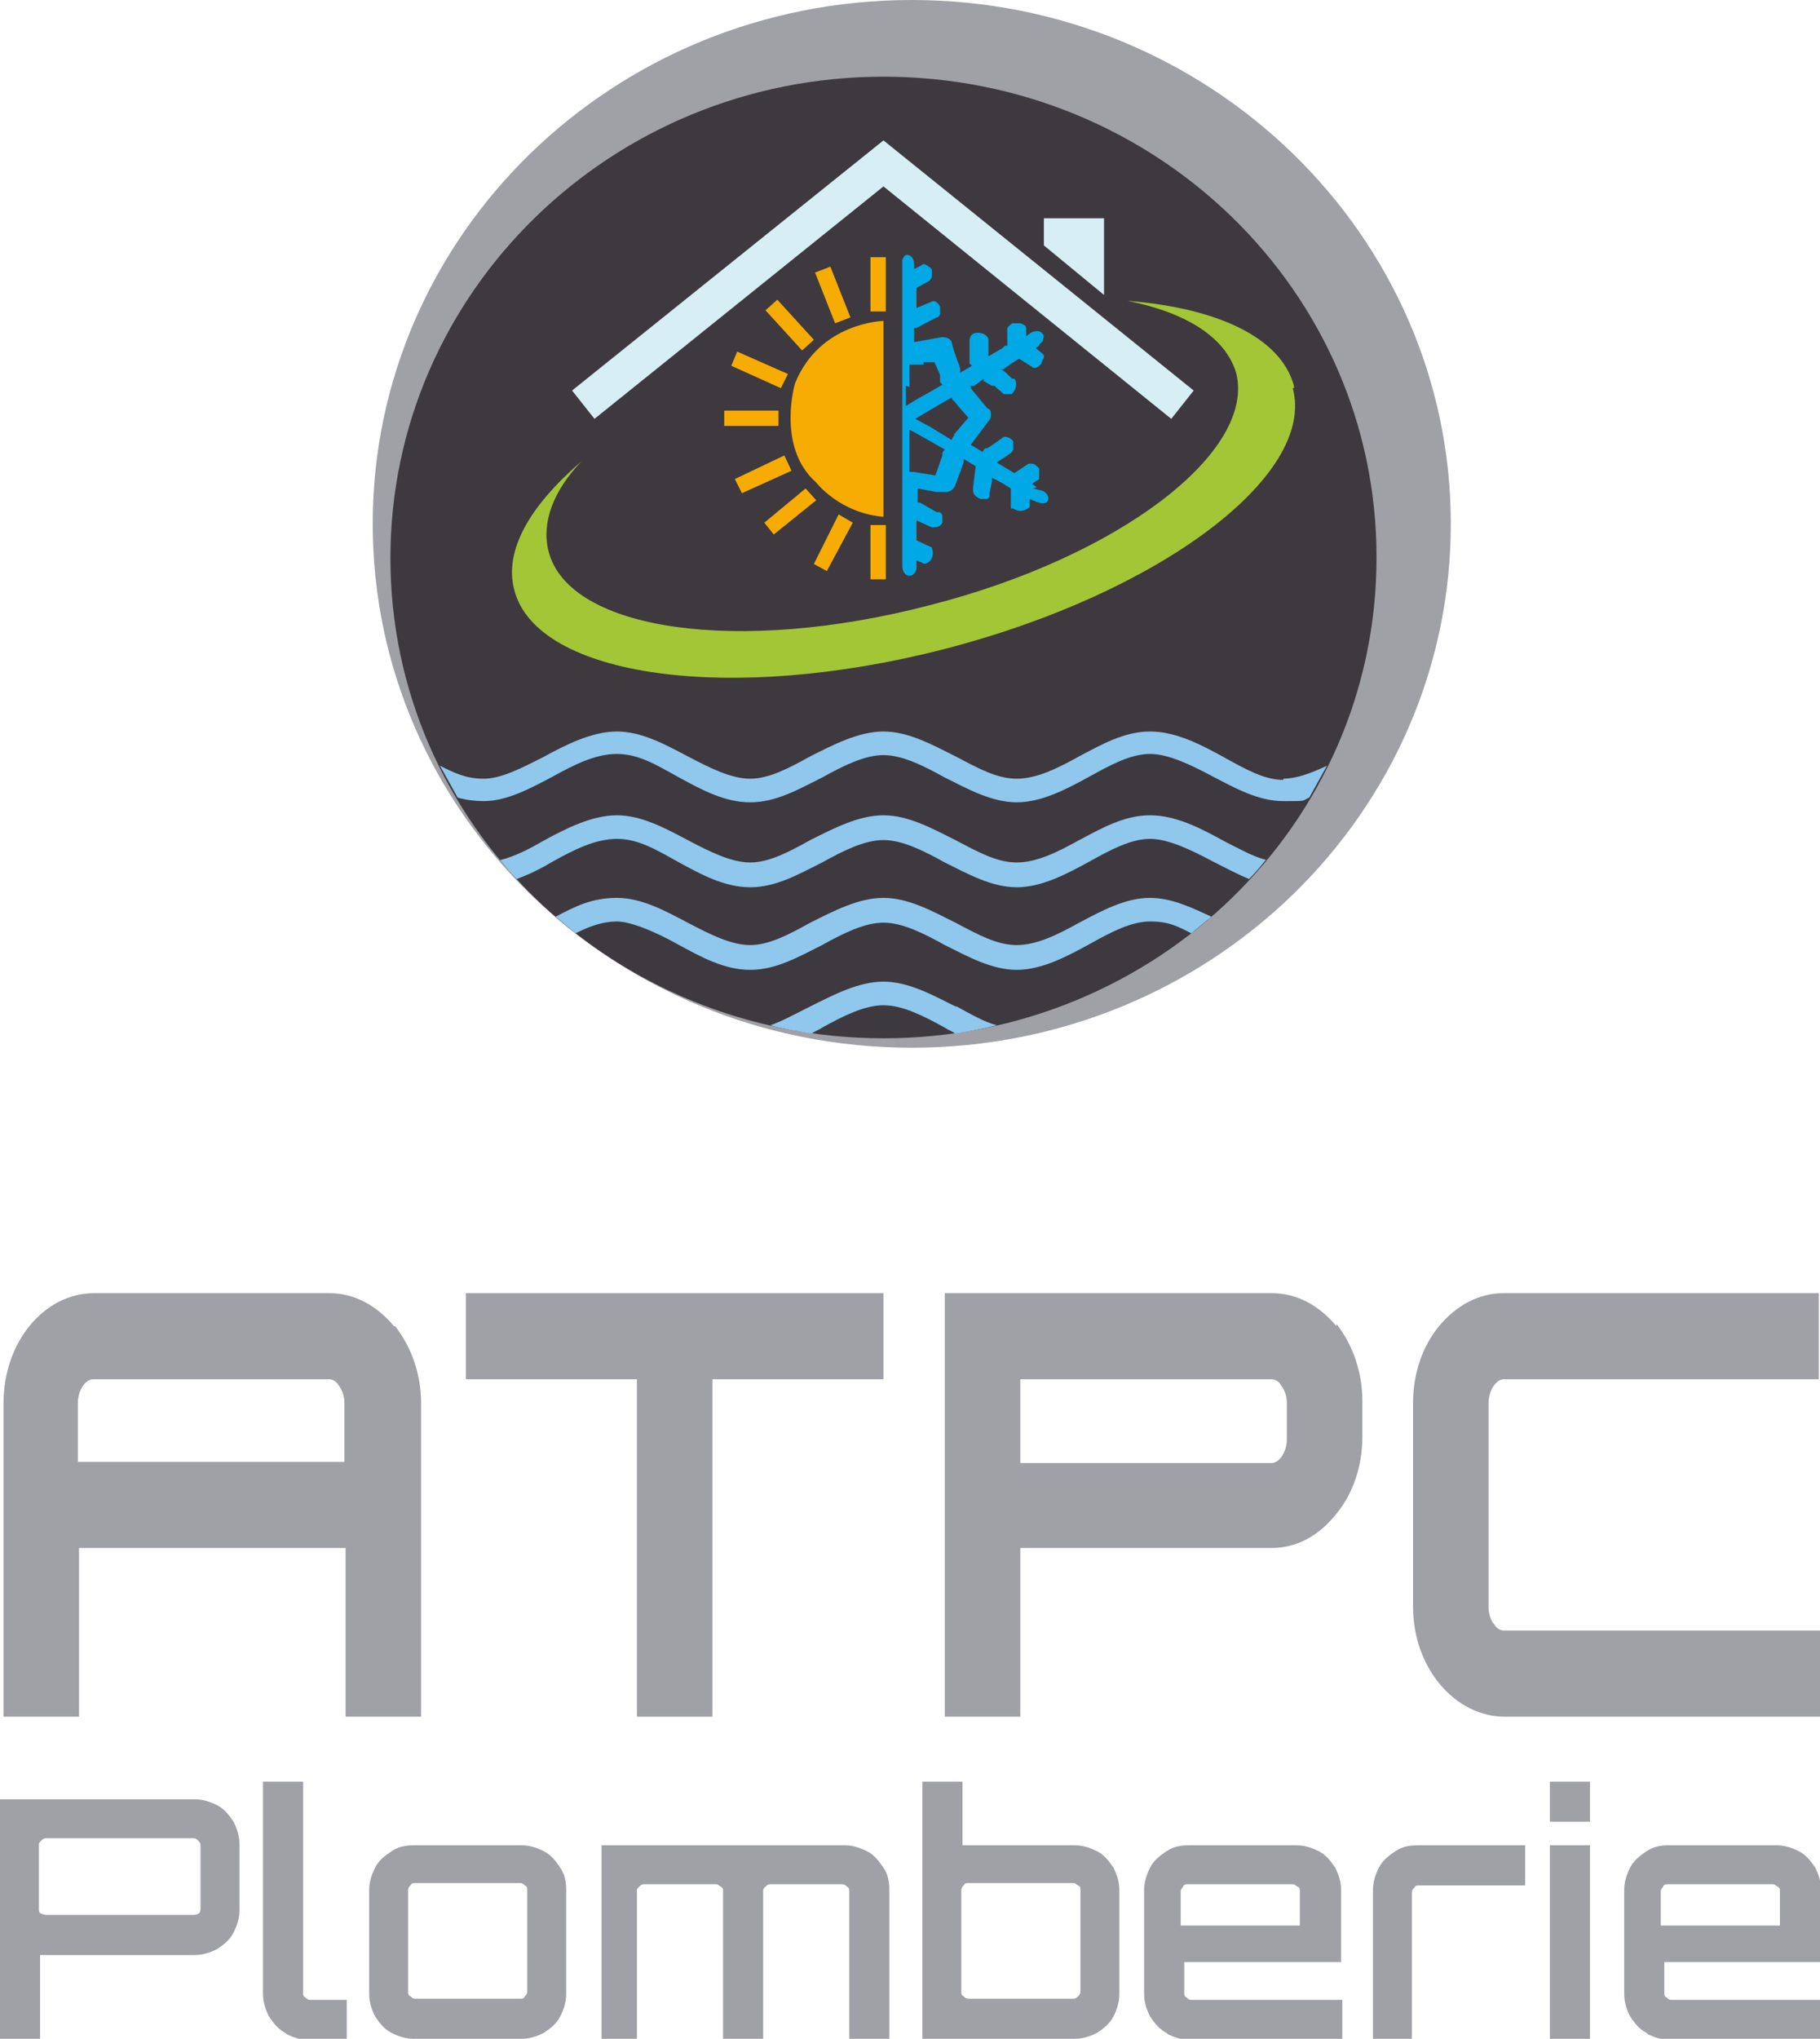
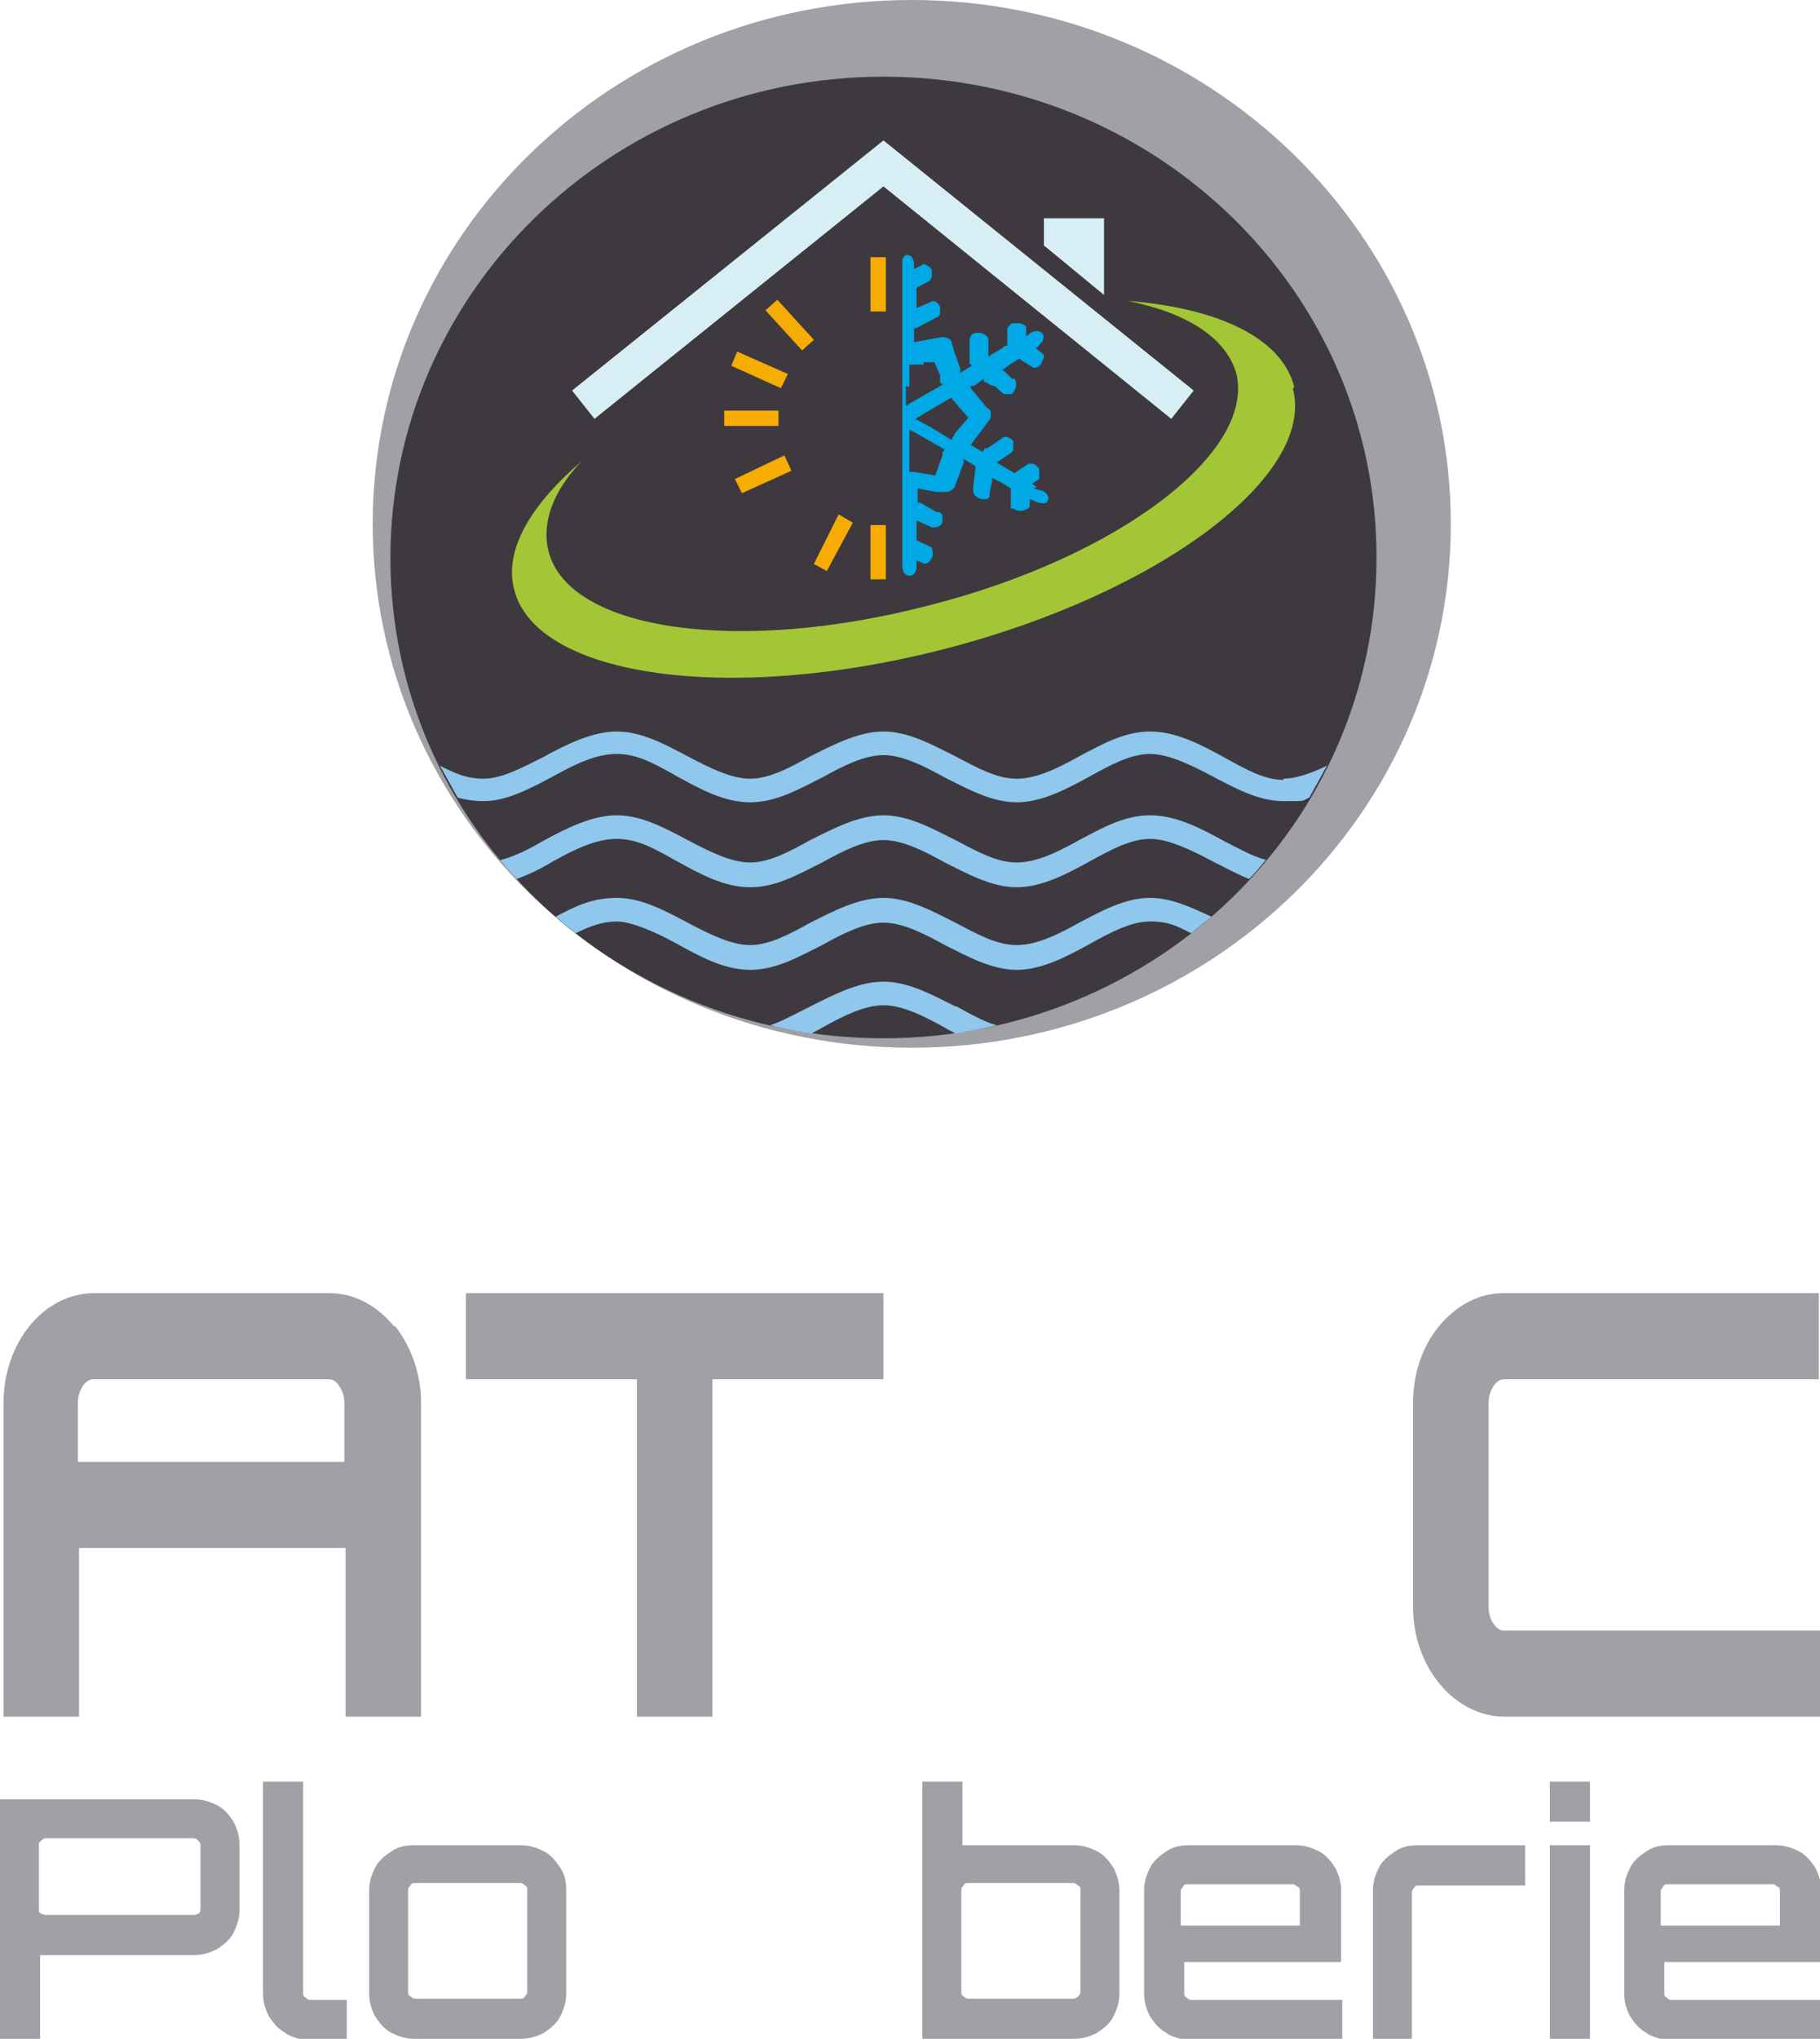
<svg xmlns="http://www.w3.org/2000/svg" id="Calque_2" version="1.1" viewBox="0 0 154.3 172.8">
  <defs>
    <style>
      .st0 {
        fill: #3e393f;
      }

      .st1 {
        fill: #f6ac02;
      }

      .st2 {
        fill: #90c7ec;
      }

      .st3 {
        fill: #00a8e5;
      }

      .st4 {
        fill-rule: evenodd;
      }

      .st4, .st5 {
        fill: #a0a0a7;
      }

      .st6 {
        fill: #a3c636;
      }

      .st7 {
        fill: #d7eef5;
      }
    </style>
  </defs>
  <g>
    <path class="st5" d="M33.4,112.4c-1.5-1.8-3.4-2.8-5.5-2.8H8c-4.3,0-7.7,4.2-7.7,9.3v26.6h6.4v-14.3h22.6v14.3h6.4v-26.6c0-2.4-.8-4.7-2.2-6.5M29.3,123.9H6.6v-5c0-1,.6-2,1.3-2h20c.4,0,.7.3.8.5.3.4.5.9.5,1.5v5h.1Z" />
    <polygon class="st5" points="74.9 109.6 39.5 109.6 39.5 116.9 54 116.9 54 145.5 60.4 145.5 60.4 116.9 74.9 116.9 74.9 109.6" />
-     <path class="st5" d="M113.3,112.4c-1.5-1.8-3.4-2.8-5.5-2.8h-27.7v35.9h6.4v-14.3h21.3c2.1,0,4-1,5.5-2.9,1.4-1.7,2.2-4,2.2-6.5v-3.1c0-2.4-.8-4.7-2.2-6.5M86.5,123.9v-7h21.3c.4,0,.7.3.8.5.3.4.5.9.5,1.5v3.1c0,1-.6,2-1.3,2h-21.3Z" />
    <path class="st5" d="M154.2,138.2h-26.7c-.4,0-.7-.3-.8-.5-.3-.3-.5-.9-.5-1.5v-17.3c0-1,.6-2,1.3-2h26.7v-7.3h-26.7c-2.1,0-4,1-5.5,2.8-1.4,1.7-2.2,4-2.2,6.5v17.3c0,5.1,3.5,9.3,7.8,9.3h26.7v-7.3h-.1Z" />
  </g>
  <g>
    <path class="st4" d="M77.3,0C52,0,31.6,19.9,31.6,44.4s20.4,44.4,45.7,44.4,45.7-19.9,45.7-44.4S102.5,0,77.3,0" />
    <path class="st0" d="M116.7,47.3c0,22.5-18.7,40.7-41.8,40.7s-41.8-18.2-41.8-40.7S51.8,6.5,74.9,6.5s41.8,18.2,41.8,40.7" />
    <path class="st6" d="M109.7,32.7c-1.1-4.1-6.5-6.6-14.1-7.2,5,1,8.3,3.1,9.2,6.1,1.7,6.7-9.9,15.6-26,19.7-16.1,4.2-30.6,2.2-32.3-4.6-.6-2.4.4-5.1,2.8-7.6-4.3,3.7-6.6,7.5-5.7,10.9,1.9,7.4,18.3,9.7,36.5,5,18.2-4.7,31.5-14.7,29.5-22.1h.1Z" />
    <g>
      <path class="st2" d="M108.8,66.1c-1.6,0-3.2-.9-5-1.9-2-1.1-4.1-2.2-6.3-2.2s-4.1,1.1-6,2.1c-1.8,1-3.6,1.9-5.3,1.9s-3.3-.9-5.2-1.9c-2-1-4-2.1-6.1-2.1s-4.2,1.1-6.2,2.1c-1.8,1-3.5,1.9-5.1,1.9s-3.4-.9-5.3-1.9c-1.9-1-3.9-2.1-6-2.1s-4.3,1.1-6.3,2.2c-1.8.9-3.5,1.8-5,1.8s-2.5-.5-3.7-1.1c.5.9,1,1.8,1.5,2.7.7.2,1.5.3,2.2.3,2,0,4-1.1,5.9-2.1,1.8-1,3.6-1.9,5.4-1.9s3.3.9,5.1,1.9c2,1.1,4,2.2,6.2,2.2s4.1-1.1,6.1-2.1c1.8-1,3.6-1.9,5.2-1.9s3.4.9,5.2,1.9c2,1,4,2.1,6.1,2.1s4.2-1.1,6.2-2.2c1.8-1,3.5-1.9,5.1-1.9s3.6,1,5.3,1.9c1.9,1,3.9,2.1,6,2.1s1.5,0,2.2-.3c.5-.9,1-1.8,1.5-2.7-1.3.6-2.5,1.1-3.8,1.1h.1Z" />
      <path class="st2" d="M107.4,72.9c-1.2-.3-2.4-1-3.6-1.6-2-1.1-4.1-2.2-6.3-2.2s-4.1,1.1-6,2.1c-1.8,1-3.6,1.9-5.3,1.9s-3.3-.9-5.2-1.9c-2-1-4-2.1-6.1-2.1s-4.2,1.1-6.2,2.1c-1.8,1-3.5,1.9-5.1,1.9s-3.4-.9-5.3-1.9c-1.9-1-3.9-2.1-6-2.1s-4.3,1.1-6.3,2.2c-1.2.7-2.4,1.3-3.6,1.6.5.6.9,1.1,1.4,1.6,1.1-.4,2.1-.9,3.1-1.5,1.8-1,3.6-1.9,5.4-1.9s3.3.9,5.1,1.9c2,1.1,4,2.2,6.2,2.2s4.1-1.1,6.1-2.1c1.8-1,3.6-1.9,5.2-1.9s3.4.9,5.2,1.9c2,1,4,2.1,6.1,2.1s4.2-1.1,6.2-2.2c1.8-1,3.5-1.9,5.1-1.9s3.6,1,5.3,1.9c1,.5,2.1,1.1,3.1,1.5.5-.5,1-1.1,1.4-1.6h0Z" />
      <path class="st2" d="M97.5,76.1c-2.1,0-4.1,1.1-6,2.1-1.8,1-3.6,1.9-5.3,1.9s-3.3-.9-5.2-1.9c-2-1-4-2.1-6.1-2.1s-4.2,1.1-6.2,2.1c-1.8,1-3.5,1.9-5.1,1.9s-3.4-.9-5.3-1.9c-1.9-1-3.9-2.1-6-2.1s-3.5.7-5.2,1.6c.6.5,1.1.9,1.7,1.4,1.2-.6,2.3-1,3.5-1s3.3.9,5.1,1.9c2,1.1,4,2.2,6.2,2.2s4.1-1.1,6.1-2.1c1.8-1,3.6-1.9,5.2-1.9s3.4.9,5.2,1.9c2,1,4,2.1,6.1,2.1s4.2-1.1,6.2-2.2c1.8-1,3.5-1.9,5.1-1.9s2.3.4,3.5,1c.6-.5,1.1-.9,1.7-1.4-1.7-.8-3.4-1.6-5.2-1.6Z" />
      <path class="st2" d="M81,85.3c-2-1-4-2.1-6.1-2.1s-4.2,1.1-6.2,2.1-2.3,1.2-3.4,1.6c1.1.3,2.3.5,3.5.7.3-.2.6-.3.9-.5,1.8-1,3.6-1.9,5.2-1.9s3.4.9,5.2,1.9c.3.2.6.3.9.5,1.2-.2,2.3-.4,3.5-.7-1.1-.3-2.3-1-3.4-1.6h0Z" />
    </g>
    <g>
      <g>
        <g>
-           <path class="st1" d="M67.4,32.5s-1.6,5.4,1.8,8.4c0,0,2,2.6,5.7,2.9v-16.6s-5.4.1-7.5,5.3Z" />
          <rect class="st1" x="73.8" y="21.8" width="1.3" height="4.6" />
-           <polygon class="st1" points="72.1 26.9 70.4 22.6 69.1 23.1 70.8 27.4 72.1 26.9" />
          <polygon class="st1" points="69 28.8 65.9 25.4 64.9 26.3 68 29.7 69 28.8" />
          <polygon class="st1" points="66.8 31.7 62.5 29.8 62 31 66.2 32.9 66.8 31.7" />
          <rect class="st1" x="61.4" y="34.8" width="4.6" height="1.3" />
          <polygon class="st1" points="66.5 38.6 62.3 40.6 62.9 41.8 67.1 39.9 66.5 38.6" />
-           <polygon class="st1" points="68.3 41.4 64.8 44.3 65.6 45.3 69.2 42.4 68.3 41.4" />
          <rect class="st1" x="73.8" y="44.5" width="1.3" height="4.6" />
          <polygon class="st1" points="69 47.8 70.1 48.4 72.3 44.3 71.1 43.6 69 47.8" />
        </g>
        <path class="st3" d="M87.9,41.3h0l-.4-.3.6-.4h0c0-.3,0-.6,0-.9-.2-.2-.4-.4-.6-.4h-.3l-1.2.8h0l-1.5-.9,1.2-.8s.2-.2.2-.3c0-.2,0-.5,0-.7-.2-.3-.7-.5-.9-.3l-1,.7-.3.2h-.2c0,0-.2.3-.2.3l-1-.6h0c0,0,1.2-1.6,1.2-1.6l.3-.4c.2-.2.2-.4.2-.6s0-.4-.3-.5h0l-1.4-1.7h0v-.2h.3c0,0,.8-.6.8-.6v.2c0,0,.7.4.7.4h.2c0,0,.8.7.8.7.2,0,.5,0,.7,0h0l.2-.3c.2-.3.2-.8,0-1h-.2c0,0-.5-.5-.5-.5l-.4-.3h.2c0-.1,1.3-.9,1.3-.9l1.1.7h0c.2.2.6,0,.8-.3,0-.2.2-.4.2-.5v-.2l-.2-.2-.5-.4.3-.2h0c0-.2.3-.3.3-.4,0-.2.2-.4,0-.6-.2-.3-.6-.3-1-.1l-.4.3v-.7c0-.2-.2-.3-.5-.4h-.7c-.2.2-.4.3-.4.5v1.4h-.2l-.2.2-1.2.7v-.3h0v-1.1c0-.3-.4-.6-.9-.6s-.7.3-.7.7v1.9c0,0,.2.2.2.2l-1,.6h0v-.4l-.5-1.4-.2-.7c0-.4-.6-.6-1-.5h0l-2.2.4h0v-1.2h.2l1.7-.9c.2,0,.3-.2.3-.4v-.5h0c-.2-.4-.5-.6-.8-.4l-.7.3-.5.2v-1.7h0l1.1-.6c0,0,.2-.2.2-.4v-.5c0-.2-.3-.3-.4-.4-.2-.1-.3-.2-.5,0l-.6.3v-.4h0c0-.5-.3-.8-.6-.8h0c-.2,0-.3.2-.4.4v.9h0v1.7h0v21.3h0v1.7h0v.4c0,.5.3.8.6.8s.5-.2.6-.6v-.2h0v-.5l.5.2h0c.2.2.6,0,.8-.4.2-.4,0-.8,0-.9l-1.3-.6v-1.7l1.3.6c.3,0,.7,0,.9-.4v-.4c0-.2,0-.4-.3-.5h-.2c0,0-1.4-.8-1.4-.8h-.2v-1.2h0l1.6.3h.8c0,0,0,0,0,0,.4,0,.7-.3.8-.6h0l.7-1.9v-.3c0,0,0,0,0,0h0l1,.6v.2l-.2,1.6v.3c0,.3.3.6.7.7h.5l.2-.2v-.3c0,0,.2-1,.2-1v-.3l.4.2.4.2.8.5v1.7h.2c0,0,.3.2.6.2s.8-.2.8-.4v-.6l.5.2c.4.2.9.2,1,0,.2-.3,0-.7-.4-.9l-.8-.2ZM77.1,32.8v-1.9h1.2c0-.1,0-.2,0-.2h.9c0-.1.5,1.1.5,1.1h0v.4c0,0,0,.2,0,.2l.2.2-.5.3-1.6.9-1,.6v-1.7h0ZM79.9,38.6l-.6,1.7-1.8-.3h-.4v-3.6l1.6.9,1.4.8s-.2.2-.2.3v.2ZM80.9,36.9c0,0-.2.2-.2.4l-.5-.3-1.3-.8-1.3-.7,1-.6,1.7-1,.4-.2c0,0,0,.2.2.3l.4.5.8.9-1.2,1.4h0Z" />
      </g>
      <g>
        <polygon class="st7" points="99.3 35.5 74.9 15.8 50.4 35.5 48.5 33.1 74.9 11.9 101.2 33.1 99.3 35.5" />
        <polygon class="st7" points="93.6 25 88.5 20.8 88.5 18.5 93.6 18.5 93.6 25" />
      </g>
    </g>
  </g>
  <g>
    <path class="st5" d="M0,172.8v-20.3h16.5c.7,0,1.3.2,1.9.5s1,.8,1.4,1.4c.3.6.5,1.2.5,1.9v5.6c0,.7-.2,1.3-.5,1.9-.3.6-.8,1-1.4,1.4-.6.3-1.2.5-1.9.5H3.4v7.1H0ZM3.9,162.3h12.5c.1,0,.2,0,.4-.1.1,0,.2-.2.2-.4v-5.4c0-.1,0-.2-.2-.4-.1-.1-.2-.2-.4-.2H3.9c-.1,0-.2,0-.4.2s-.2.2-.2.4v5.4c0,.2,0,.3.2.4.1,0,.2.1.4.1Z" />
    <path class="st5" d="M24.2,172.3c-.6-.3-1-.8-1.4-1.4-.3-.6-.5-1.2-.5-1.9v-18h3.4v17.9c0,.2,0,.3.2.4.1.1.2.2.4.2h3.1v3.4h-3.2c-.7,0-1.3-.2-1.9-.5Z" />
    <path class="st5" d="M33.2,172.3c-.6-.3-1-.8-1.4-1.4-.3-.6-.5-1.2-.5-1.9v-8.8c0-.7.2-1.3.5-1.9.3-.6.8-1,1.4-1.4s1.2-.5,1.9-.5h9.1c.7,0,1.3.2,1.9.5.6.3,1,.8,1.4,1.4s.5,1.2.5,1.9v8.8c0,.7-.2,1.3-.5,1.9s-.8,1-1.4,1.4c-.6.3-1.2.5-1.9.5h-9.1c-.7,0-1.3-.2-1.9-.5ZM35.2,169.4h8.9c.2,0,.3,0,.4-.2.1-.1.2-.2.2-.4v-8.6c0-.2,0-.3-.2-.4-.1-.1-.2-.2-.4-.2h-8.9c-.2,0-.3,0-.4.2-.1.1-.2.2-.2.4v8.6c0,.2,0,.3.2.4.1.1.2.2.4.2Z" />
-     <path class="st5" d="M51,172.8v-16.4h20.6c.7,0,1.3.2,1.9.5.6.3,1,.8,1.4,1.4s.5,1.2.5,1.9v12.6h-3.4v-12.5c0-.2,0-.3-.2-.4-.1-.1-.2-.2-.4-.2h-6.1c-.1,0-.2,0-.4.2s-.2.2-.2.4v12.5h-3.4v-12.5c0-.2,0-.3-.2-.4s-.2-.2-.4-.2h-6.1c-.1,0-.2,0-.4.2s-.2.2-.2.4v12.5h-3.4Z" />
    <path class="st5" d="M78.2,172.8v-21.8h3.4v5.4h9.5c.7,0,1.3.2,1.9.5.6.3,1,.8,1.4,1.4.3.6.5,1.2.5,1.9v8.8c0,.7-.2,1.3-.5,1.9-.3.6-.8,1-1.4,1.4-.6.3-1.2.5-1.9.5h-12.9ZM82.1,169.4h8.9c.1,0,.2,0,.4-.2.1-.1.2-.2.2-.4v-8.6c0-.2,0-.3-.2-.4s-.2-.2-.4-.2h-8.9c-.2,0-.3,0-.4.2-.1.1-.2.2-.2.4v8.6c0,.2,0,.3.2.4.1.1.2.2.4.2Z" />
    <path class="st5" d="M98.9,172.3c-.6-.3-1-.8-1.4-1.4-.3-.6-.5-1.2-.5-1.9v-8.8c0-.7.2-1.3.5-1.9.3-.6.8-1,1.4-1.4s1.2-.5,1.9-.5h9.1c.7,0,1.3.2,1.9.5.6.3,1,.8,1.4,1.4.3.6.5,1.2.5,1.9v6.1h-13.3v2.6c0,.2,0,.3.2.4.1.1.2.2.4.2h12.8v3.4h-12.9c-.7,0-1.3-.2-1.9-.5ZM100.3,163.2h9.9v-2.9c0-.2,0-.3-.2-.4s-.2-.2-.4-.2h-8.9c-.2,0-.3,0-.4.2s-.2.2-.2.4v2.9Z" />
    <path class="st5" d="M116.4,172.8v-12.6c0-.7.2-1.3.5-1.9.3-.6.8-1,1.4-1.4s1.2-.5,1.9-.5h9.1v3.4h-9c-.2,0-.3,0-.4.2-.1.1-.2.2-.2.4v12.5h-3.4Z" />
    <path class="st5" d="M131.4,154.4v-3.4h3.4v3.4h-3.4ZM131.4,172.8v-16.4h3.4v16.4h-3.4Z" />
    <path class="st5" d="M139.6,172.3c-.6-.3-1-.8-1.4-1.4-.3-.6-.5-1.2-.5-1.9v-8.8c0-.7.2-1.3.5-1.9.3-.6.8-1,1.4-1.4s1.2-.5,1.9-.5h9.1c.7,0,1.3.2,1.9.5.6.3,1,.8,1.4,1.4.3.6.5,1.2.5,1.9v6.1h-13.3v2.6c0,.2,0,.3.2.4.1.1.2.2.4.2h12.8v3.4h-12.9c-.7,0-1.3-.2-1.9-.5ZM141,163.2h9.9v-2.9c0-.2,0-.3-.2-.4s-.2-.2-.4-.2h-8.9c-.2,0-.3,0-.4.2s-.2.2-.2.4v2.9Z" />
  </g>
</svg>